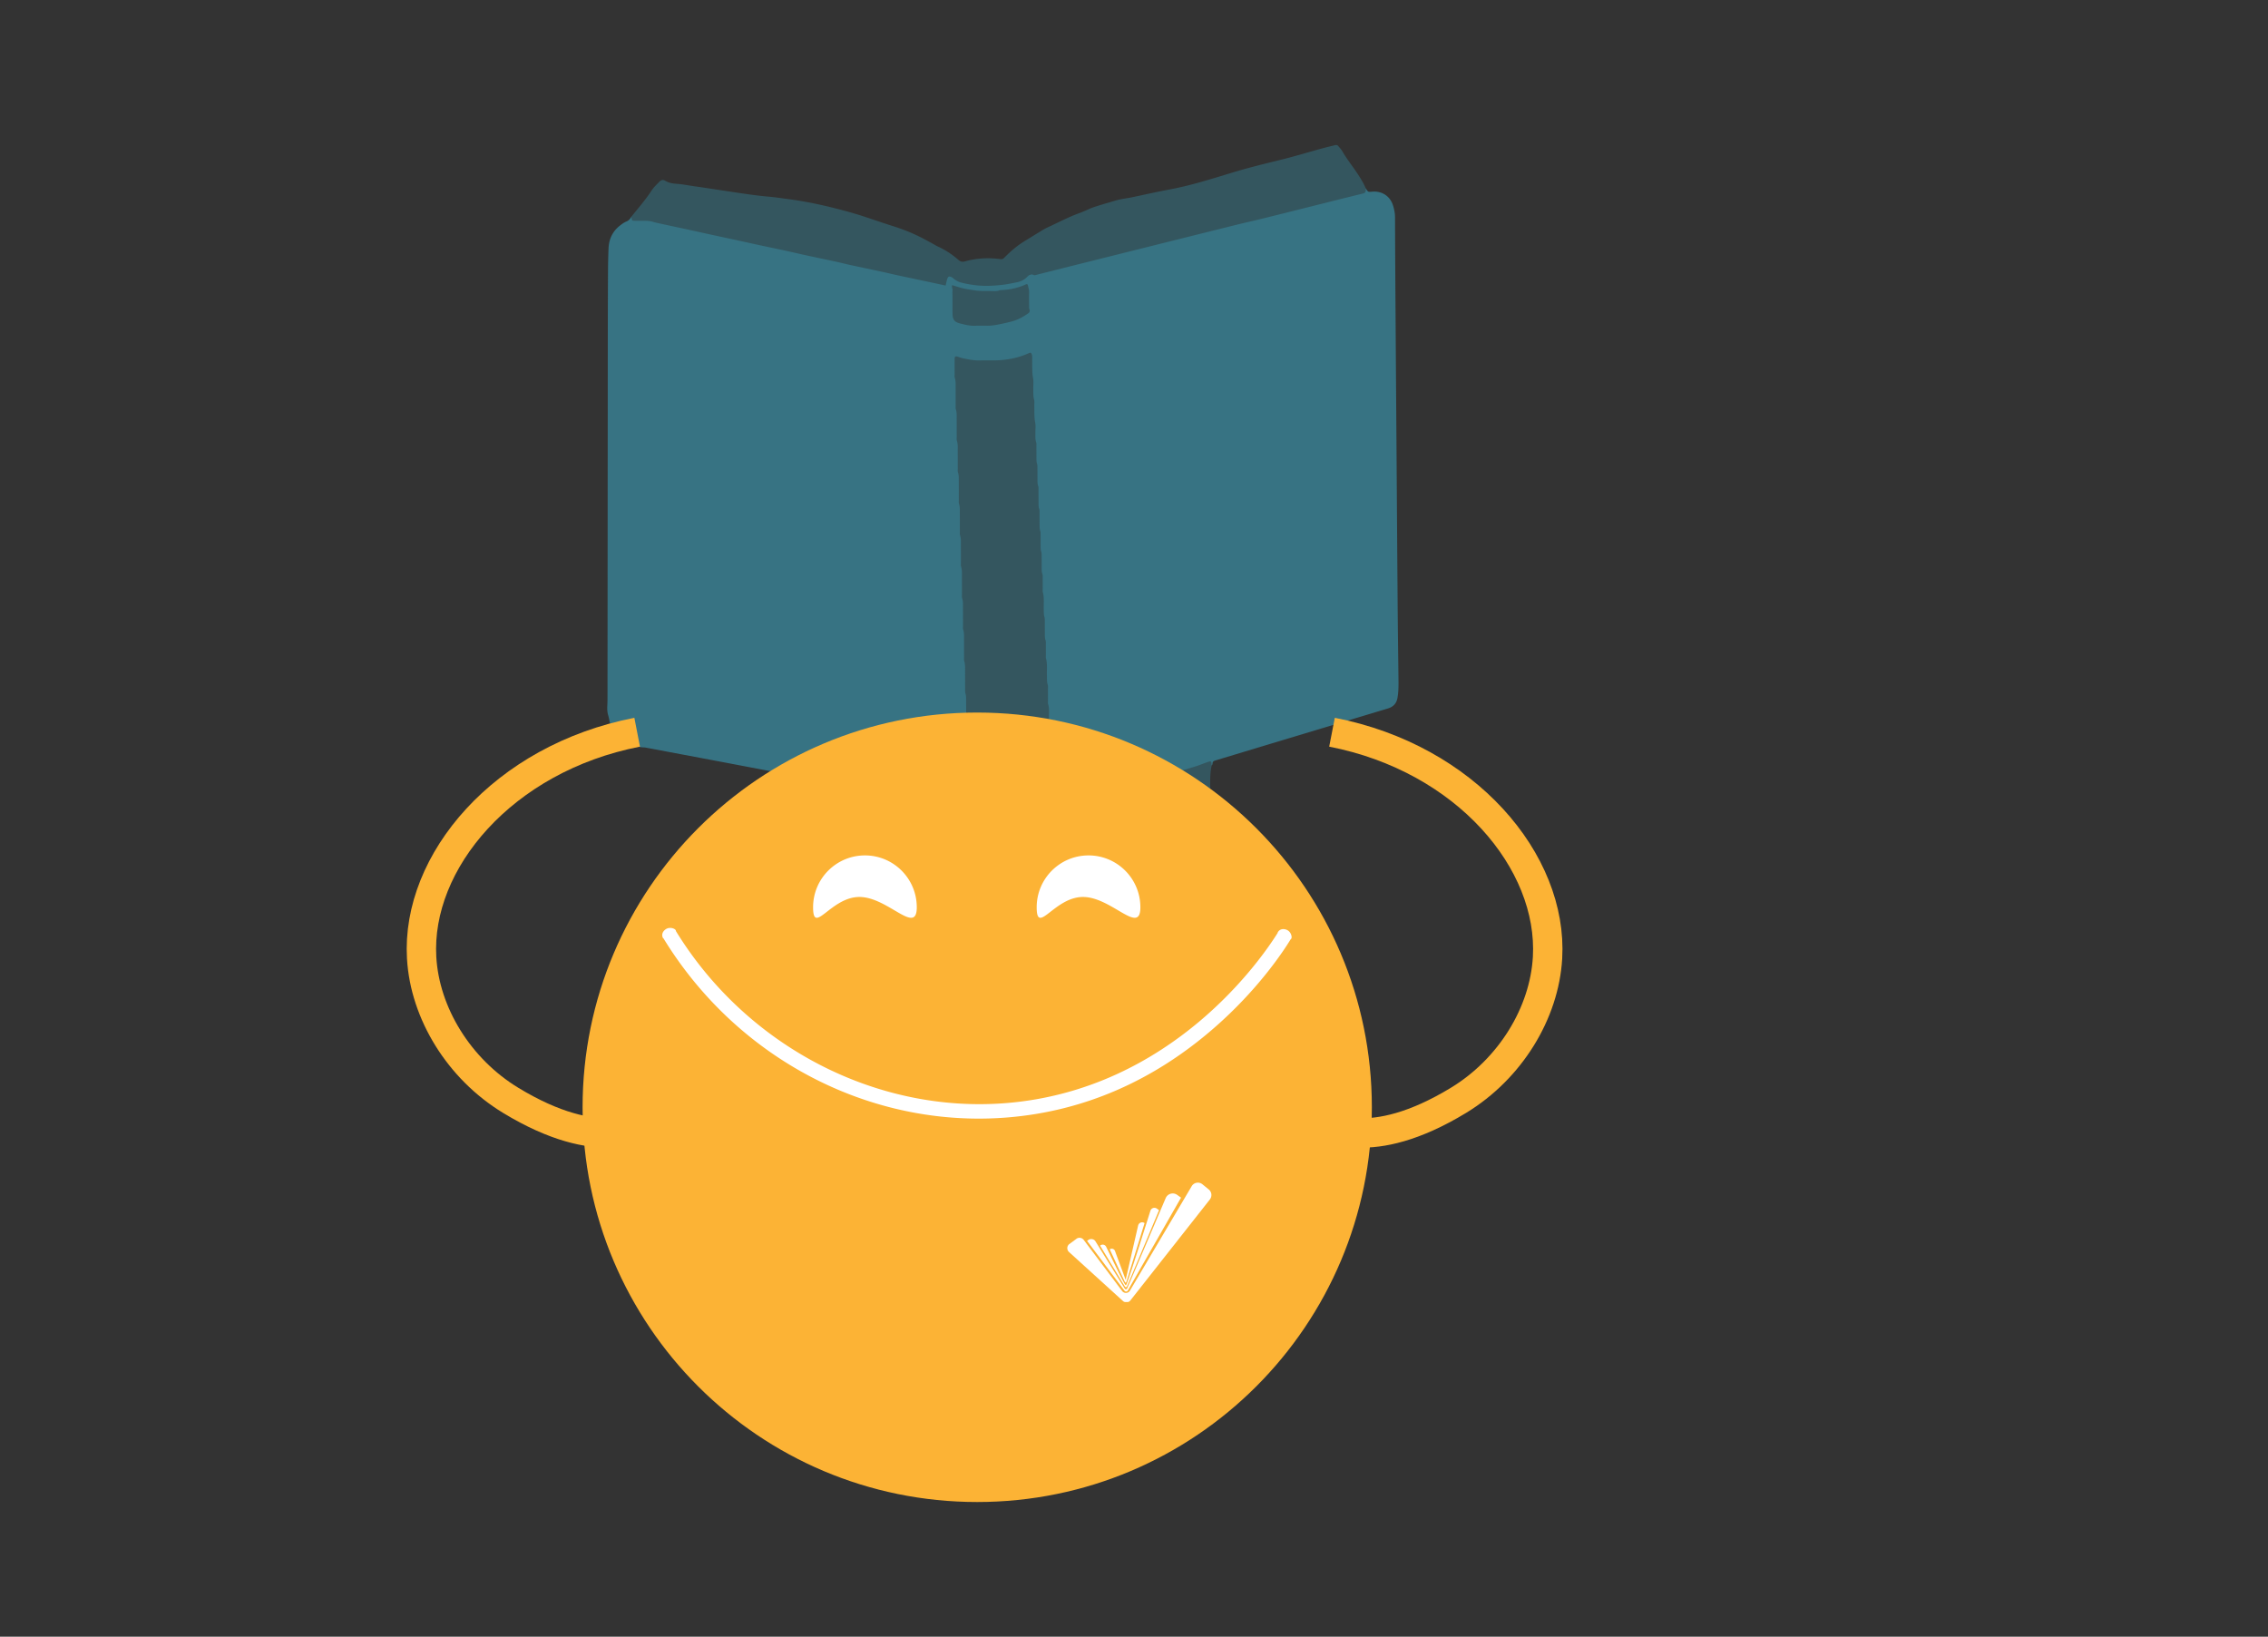
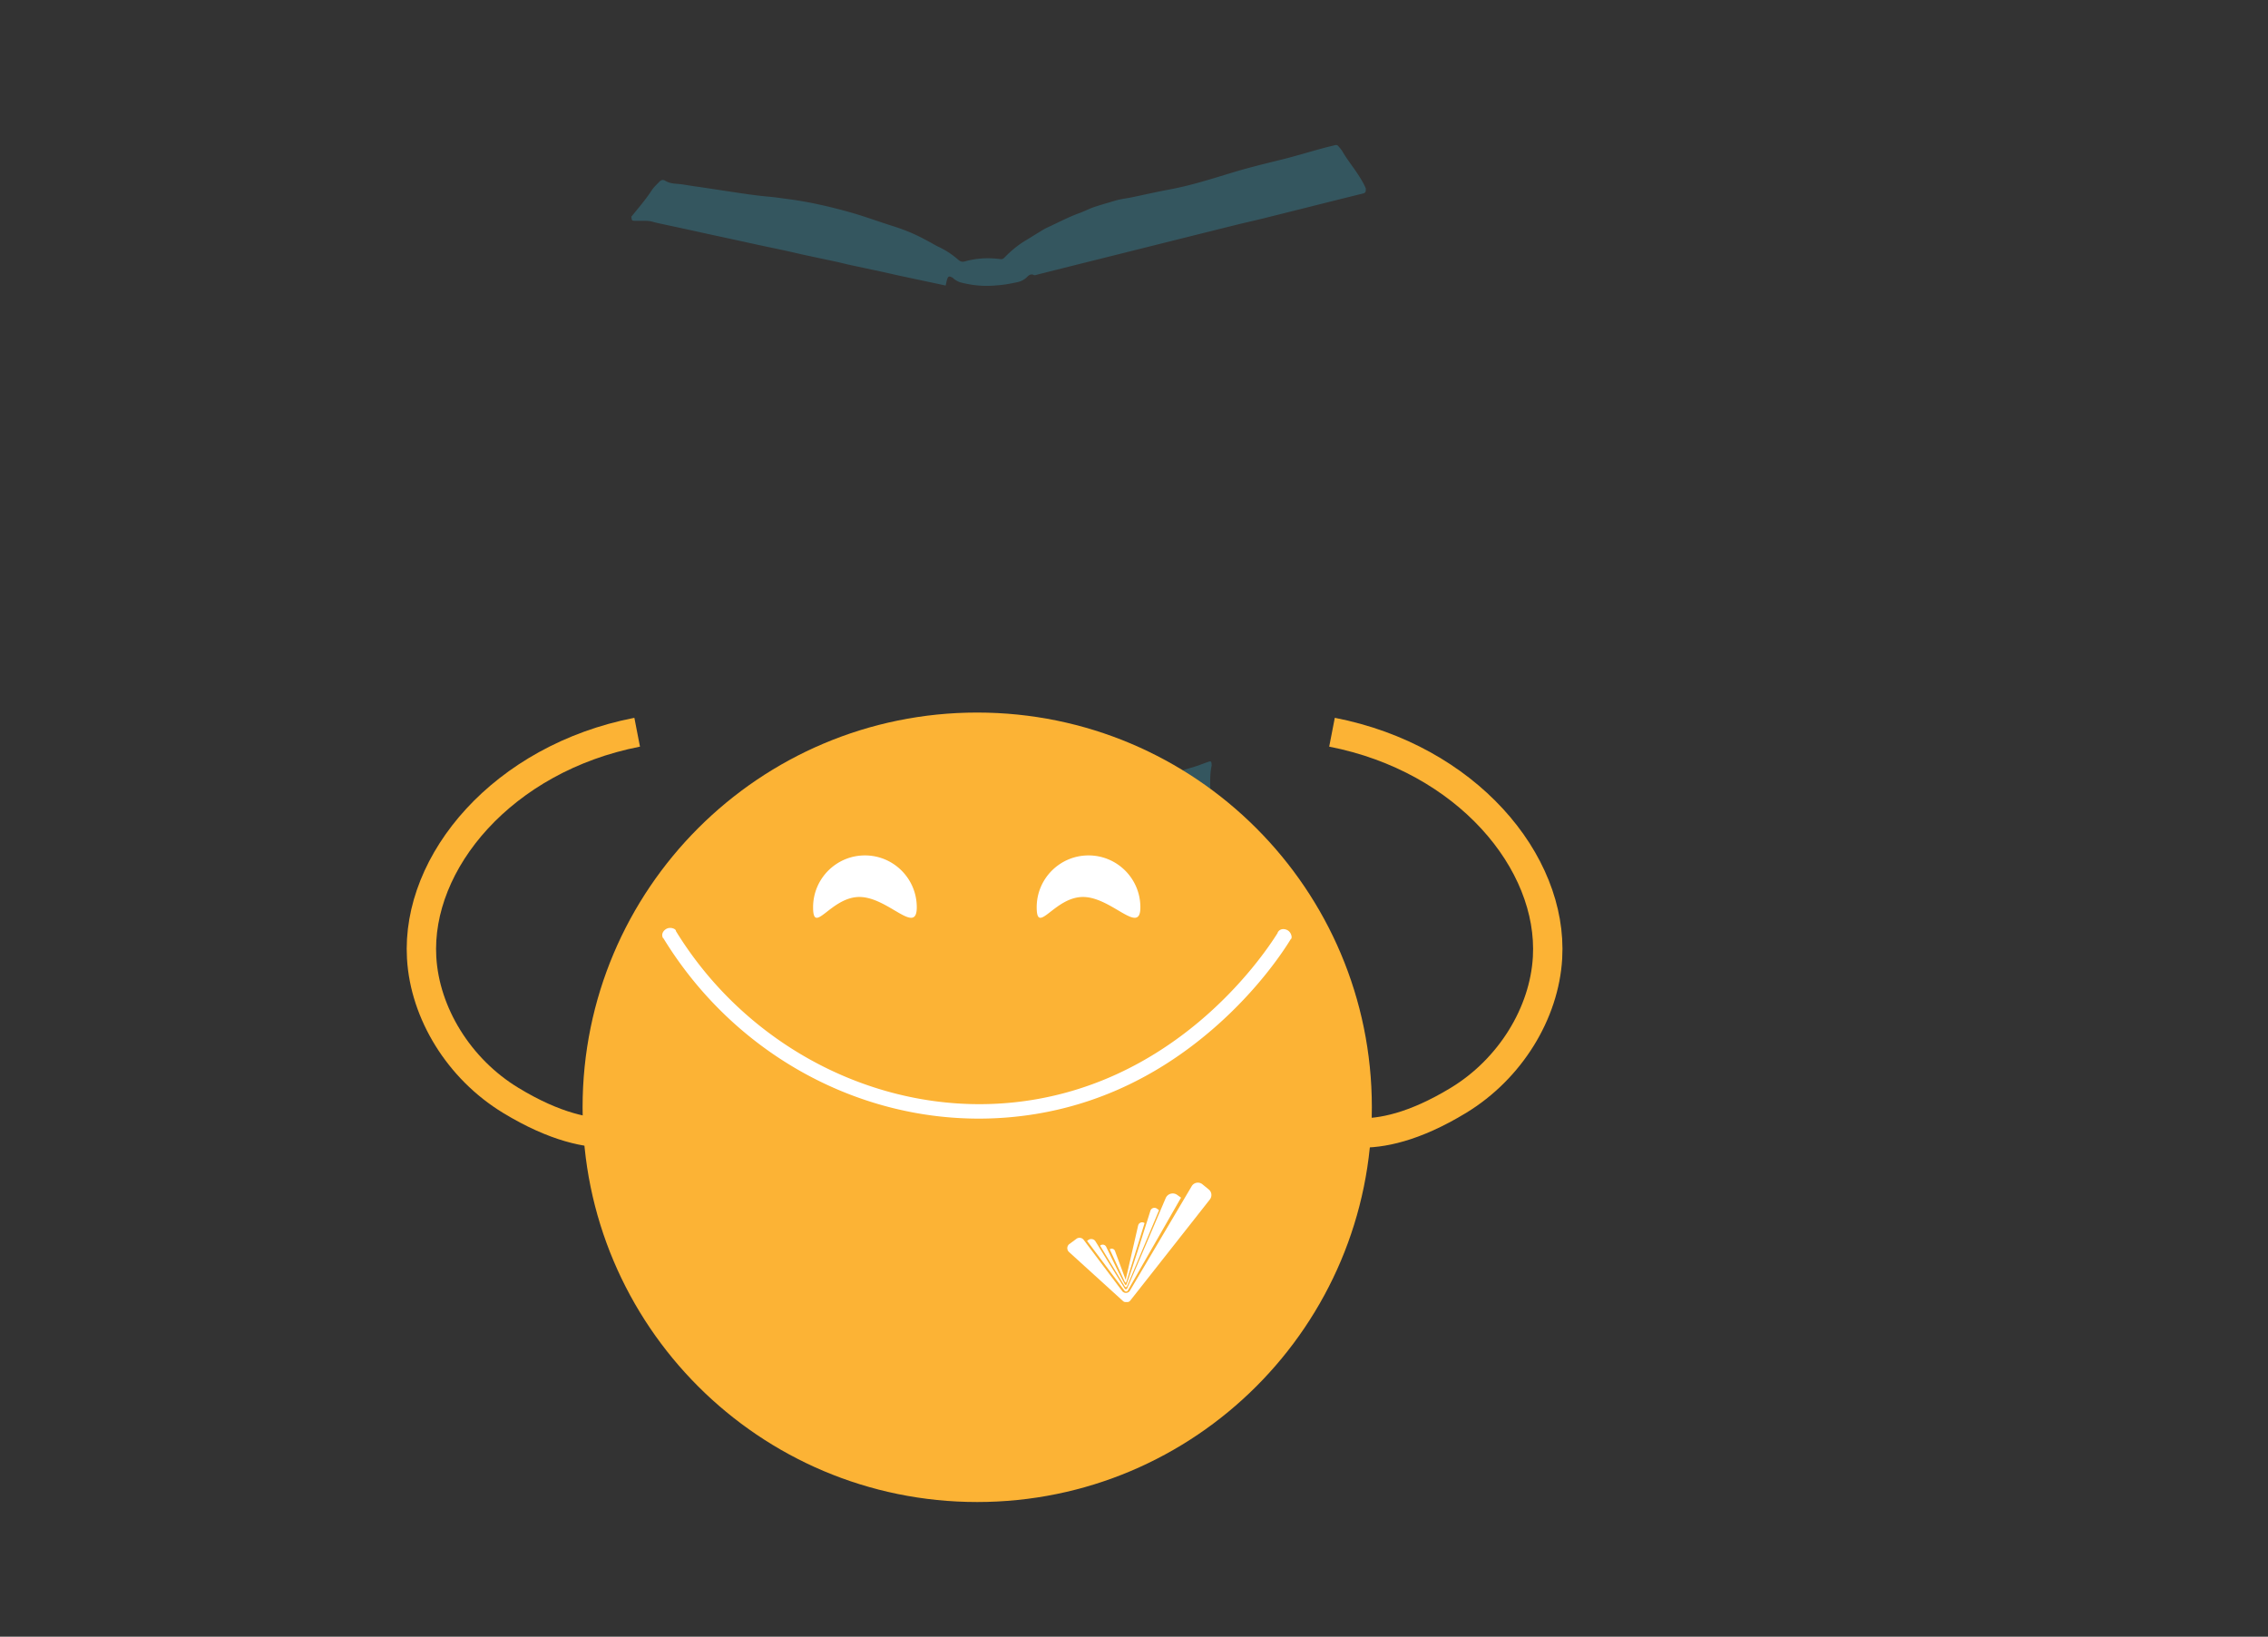
<svg xmlns="http://www.w3.org/2000/svg" xml:space="preserve" id="Camada_1" x="0px" y="0px" version="1.1" viewBox="0 0 876 632">
  <rect x="0" y="0" width="876" height="632" fill="#333333" stroke="none" />
  <style>.st0{fill:#377383}.st1{fill:#34565f}.st4{fill:#fff}</style>
-   <path d="M446.481 300.871c-.779-.207-1.462.171-2.161.382-9.559 2.881-19.113 5.781-28.672 8.663-2.389.72-4.787 1.414-7.195 2.07-.494.135-.863.32-1.119.756q-.309.524-.655 1.023c-4.559 6.581-12.567 9.508-20.317 7.458-4.31-1.14-7.898-3.417-10.828-6.753a29 29 0 0 1-1.514-1.899c-.299-.403-.645-.613-1.154-.707-11.54-2.141-23.077-4.302-34.614-6.46-11.869-2.219-23.74-4.431-35.608-6.661-8.221-1.545-16.436-3.122-24.655-4.675-9.413-1.778-18.828-3.545-28.242-5.314-.331-.062-.668-.132-1.003-.137-2.214-.03-4.227-.808-6.205-1.682-1.306-.577-2.464-1.376-3.399-2.49-.952-1.135-2.06-2.142-2.749-3.488-.432-.845-.834-1.691-1.003-2.637-.119-.664-.242-1.333-.445-1.973-.416-1.315-.442-2.651-.366-4.007.045-.808.063-1.619.064-2.428.042-47.334.078-94.668.121-142.002q.01-11.85.081-23.7c.017-2.766.089-5.533.201-8.297.147-3.64 1.596-6.659 4.516-8.894.746-.571 1.533-1.149 2.393-1.494.943-.379 1.467-1.046 1.913-1.862.661.447 1.231 1.07 2.138 1.014 5.781-.362 11.211 1.538 16.729 2.727 28.905 6.224 57.784 12.574 86.683 18.826 4.487.971 8.979 1.917 13.451 2.952 1.293.299 1.976.048 2.402-1.309.492-1.568 1.316-1.86 2.79-1.063 8.199 4.433 16.699 3.246 25.241 1.428.328-.07.702-.155.933-.376 2.366-2.256 5.506-2.211 8.41-2.931 22.346-5.54 44.67-11.171 67.014-16.72 16.576-4.116 33.167-8.169 49.731-12.331 1.703-.428 3.371-.995 5.087-1.356 1.243-.261 2.279-.762 3.07-1.755.842 1.384.842 1.384 2.463 1.244 3.711-.321 6.837 1.667 7.986 5.174.502 1.533.821 3.099.826 4.757.04 13.437.132 26.874.223 40.311.127 18.703.267 37.406.402 56.109.135 18.838.259 37.676.412 56.515.071 8.71.208 17.419.3 26.128.023 2.16-.013 4.314-.387 6.459-.38 2.175-1.621 3.484-3.689 4.106q-22.384 6.732-44.764 13.472c-6.911 2.082-13.82 4.172-20.73 6.258q-.678.205-1.354.416c-.482.151-.836.405-.882.969-.027.332-.075.674-.341.926-.854-1.084-1.808-.671-2.878-.321-6.169 2.022-12.327 4.082-18.651 5.579" class="st0" />
  <path d="M527.544 72.77c-.008.27-.01.54-.025.809-.036.617-.353.964-.966 1.115a4249 4249 0 0 0-14.071 3.501c-8.145 2.037-16.285 4.093-24.435 6.114-3.647.904-7.319 1.705-10.965 2.613-18.964 4.724-37.923 9.466-56.883 14.205a7906 7906 0 0 0-19.738 4.958c-.393.099-.777.308-1.17.114-1.056-.522-1.863-.001-2.527.688-1.078 1.118-2.407 1.784-3.859 2.083-2.095.433-4.187.868-6.339 1.084-2.218.223-4.424.377-6.64.311-2.957-.088-5.877-.545-8.744-1.269-.974-.246-1.868-.766-2.698-1.355-.162-.115-.27-.311-.437-.415-1.458-.906-1.906-.73-2.332.92-.165.639-.299 1.287-.466 2.017-1.501-.323-2.934-.635-4.368-.94-4.723-1.006-9.449-2.002-14.17-3.017-1.837-.395-3.663-.845-5.5-1.241-4.392-.947-8.79-1.867-13.181-2.818-1.639-.355-3.261-.794-4.9-1.148-3.934-.851-7.876-1.661-11.809-2.513-2.623-.568-5.232-1.199-7.854-1.769-3.539-.769-7.086-1.498-10.627-2.258-2.559-.549-5.112-1.123-7.67-1.677-3.67-.796-7.342-1.58-11.012-2.377-2.492-.541-4.979-1.104-7.47-1.644-3.736-.81-7.475-1.605-11.21-2.417-1.115-.242-2.239-.463-3.329-.795-1.518-.462-3.063-.381-4.609-.387-.81-.003-1.62.017-2.43-.008-.994-.03-1.034-.084-1.206-1.188-.021-.133-.026-.269-.039-.402 2.66-3.3 5.455-6.494 7.784-10.055.852-1.302 1.986-2.384 3.083-3.482.629-.63 1.334-.872 2.181-.344 1.358.847 2.924 1.095 4.457 1.201 2.433.167 4.808.671 7.211 1.001 3.34.458 6.67.995 10.005 1.494 3.202.479 6.402.967 9.607 1.425 3.006.43 6.017.803 9.044 1.071 2.283.203 4.552.559 6.827.854 8.38 1.088 16.6 2.97 24.713 5.27 5.315 1.507 10.506 3.45 15.781 5.104 3.68 1.154 7.261 2.527 10.71 4.243 1.388.691 2.748 1.44 4.115 2.173 1.011.542 1.985 1.161 3.023 1.642 2.841 1.316 5.418 3.034 7.765 5.084.802.7 1.506.88 2.553.585 4.474-1.257 9.041-1.482 13.639-.876.705.093 1.099-.09 1.572-.573 2.415-2.466 5.026-4.697 7.995-6.488 2.137-1.29 4.248-2.624 6.38-3.922.691-.42 1.394-.833 2.128-1.169 4.169-1.905 8.214-4.084 12.54-5.644 1.9-.685 3.686-1.646 5.612-2.297 2.686-.908 5.416-1.65 8.125-2.472 2.207-.67 4.496-.888 6.738-1.356 4.686-.979 9.355-2.047 14.06-2.928 4.183-.783 8.305-1.793 12.39-2.953 4.02-1.142 8.016-2.371 12.014-3.588 6.196-1.886 12.482-3.414 18.768-4.962 5.366-1.322 10.659-2.936 15.991-4.398 1.683-.462 3.385-.86 5.082-1.269.414-.1.83.003 1.108.334.563.67 1.179 1.319 1.615 2.068 1.838 3.156 4.138 5.994 6.128 9.045 1.112 1.699 2.133 3.428 2.935 5.288m-81.063 228.101c.221-.439.521-.772 1.048-.84 2.273-.294 4.375-1.217 6.565-1.816 2.646-.723 5.268-1.534 7.888-2.348 1.15-.358 2.266-.824 3.402-1.229.629-.225 1.26-.452 1.904-.624.276-.074.542.105.598.401.075.393.085.799.123 1.199-.514 2.18-.578 4.393-.58 6.623-.006 5.803 1.157 11.368 3.227 16.767 1.06 2.764 1.901 5.614 3.241 8.268.09.179.154.374.207.569.252.925-.451 1.623-1.394 1.307a8.7 8.7 0 0 1-1.99-.965c-1.238-.812-2.47-1.647-3.622-2.575-1.667-1.343-3.495-2.486-4.925-4.163-.494.53-.52 1.072-.587 1.576-.295 2.203-.563 4.41-.836 6.615-.033.267-.031.538-.058.806-.05.487-.174.973-.69 1.133-.541.168-1.104.074-1.484-.38a23 23 0 0 1-2.099-2.959c-1.667-2.794-2.804-5.818-3.936-8.847-.683-1.829-1.383-3.653-2.014-5.5-1.174-3.44-2.307-6.894-3.445-10.347-.104-.315-.117-.66-.172-.99-.236-.407-.01-.922-.308-1.314a.48.48 0 0 1-.063-.367" class="st1" />
  <path d="M446.543 301.239c.45.357.381.835.309 1.314-.363-.376-.409-.828-.309-1.314" class="st0" />
-   <path d="M387.137 282.995c-1.311 0-2.326.046-3.336-.009-2.416-.132-4.815-.416-7.12-1.201a11.5 11.5 0 0 1-2.026-.902c-.992-.573-1.539-1.386-1.507-2.64.069-2.698.014-5.399.007-8.099-.002-.808.002-1.604-.255-2.4-.16-.497-.126-1.065-.13-1.602-.016-2.227 0-4.455-.022-6.682-.014-1.409.123-2.826-.327-4.213-.14-.431-.058-.937-.06-1.409-.008-2.295-.001-4.59-.018-6.884-.01-1.275.105-2.556-.319-3.809-.145-.428-.066-.936-.068-1.408-.009-2.362-.001-4.725-.019-7.087-.009-1.208.099-2.42-.31-3.608-.147-.427-.073-.936-.075-1.407-.01-2.16.004-4.32-.019-6.479-.016-1.476.138-2.962-.333-4.415-.139-.431-.052-.938-.054-1.41-.008-2.227 0-4.455-.018-6.682-.01-1.343.104-2.691-.326-4.011-.14-.431-.06-.937-.062-1.409-.008-2.295 0-4.59-.019-6.884-.011-1.275.101-2.553-.313-3.81-.162-.492-.071-1.07-.073-1.609-.01-2.362-.004-4.725-.018-7.087-.007-1.141.068-2.281-.305-3.406-.163-.491-.079-1.07-.081-1.609-.01-2.092.005-4.185-.019-6.277-.017-1.476.137-2.962-.331-4.415-.139-.431-.054-.938-.056-1.409-.008-2.227 0-4.455-.018-6.682-.011-1.342.11-2.691-.323-4.011-.141-.43-.062-.937-.064-1.409-.009-2.362-.004-4.725-.018-7.087-.007-1.209.077-2.417-.312-3.608-.161-.492-.073-1.07-.075-1.609-.006-1.957-.017-3.915.006-5.872.009-.728.352-.954 1.053-.75.646.188 1.271.462 1.926.605 2.297.501 4.597.959 6.977.877 1.955-.068 3.915.023 5.871-.023 4.408-.104 8.672-.915 12.716-2.73.184-.083.374-.159.568-.209.22-.056.384.065.496.242.3.475.361 1.002.357 1.553-.01 1.147-.013 2.295.009 3.442.029 1.476.016 2.937.303 4.419.265 1.368.072 2.824.102 4.24.03 1.409-.074 2.814.314 4.216.209.756.058 1.609.084 2.418.068 2.148-.082 4.291.339 6.442.267 1.366.055 2.825.073 4.242.014 1.141-.079 2.285.312 3.405.149.426.075.935.079 1.407.011 1.485.007 2.97.016 4.455.005.807-.011 1.605.247 2.401.161.497.131 1.064.139 1.601.02 1.35.004 2.7.019 4.049.011 1.007-.068 2.014.294 3.002.155.423.09.934.094 1.405.013 1.552.006 3.105.019 4.657.008.94-.053 1.878.28 2.802.153.426.102.933.107 1.403.015 1.485.007 2.97.019 4.454.007.873-.027 1.74.261 2.602.165.494.118 1.066.125 1.603.018 1.35.008 2.7.018 4.049.006.807-.013 1.605.246 2.402.161.497.132 1.064.14 1.601.02 1.35.004 2.7.02 4.049.012 1.007-.071 2.014.293 3.002.156.423.091.934.095 1.405.013 1.417.01 2.835.016 4.252.002.405-.074.833.029 1.211.632 2.325.27 4.695.372 7.043.038.872-.024 1.74.265 2.602.165.494.121 1.065.128 1.602.018 1.485.008 2.97.019 4.455.007 1.008-.051 2.013.301 3.001.152.425.084.934.088 1.406.012 1.417.01 2.835.015 4.252.002.405-.074.834.032 1.211.614 2.19.281 4.425.368 6.639.047 1.208-.071 2.417.32 3.608.162.492.073 1.07.077 1.609.011 1.485.007 2.97.017 4.454.003.472-.065.973.068 1.409.588 1.924.202 3.891.334 5.832.059.866-.334 1.408-1.11 1.72-1.435.577-2.831 1.305-4.315 1.698-2.328.617-4.671 1.17-7.084 1.486-1.956.256-3.888.27-5.535.322m-13.152 17.213c0-1.53-.014-2.678.006-3.824.01-.552.329-.812.759-.597 1.896.944 3.962 1.324 6.005 1.656 2.178.354 4.382.565 6.616.582 3.862.029 7.635-.564 11.368-1.382 1.754-.384 3.507-.965 5.12-1.845.472-.257.971-.469 1.471-.668.312-.123.538.078.597.355.069.325.056.67.059 1.007.007.809.004 1.606.277 2.397.148.43.108.932.113 1.402.016 1.417.01 2.834.017 4.251.004.807.091 1.593.25 2.398.401 2.04.229 4.004-1.14 5.745-.787 1.001-1.362 2.153-2.292 3.064-2.264 2.219-4.885 3.862-7.972 4.533-2 .435-4.013.764-6.169.286-2.182-.484-4.338-.899-6.299-1.998-3.292-1.845-5.994-4.315-7.948-7.574-.251-.418-.478-.816-.439-1.31.23-2.971-.738-5.886-.399-8.478m-6.211-190.098 3.09.94c1.738.531 3.53.734 5.317 1.027 2.559.421 5.101.248 7.65.324.672.02 1.343.027 1.997-.217.308-.115.657-.149.989-.164 3.25-.149 6.377-.817 9.348-2.171.517-.236.773-.126.879.402.185.918.483 1.805.442 2.778-.068 1.616-.02 3.237-.001 4.855.006.536-.032 1.109.14 1.598.254.723 0 1.191-.536 1.562-1.947 1.35-4.011 2.478-6.318 3.086a80 80 0 0 1-3.921.921c-1.836.386-3.678.744-5.568.732-1.551-.009-3.105-.051-4.653.012-2.052.084-4.005-.442-5.949-.931-2.034-.511-2.725-1.506-2.766-3.643-.044-2.292-.018-4.586-.023-6.879-.001-.742-.065-1.49.014-2.224.071-.663-.428-1.279-.131-2.008" class="st1" />
  <path d="M509.882 433.47c2.325 1.179 19.053 12.317 53.437-8.573 20.012-12.158 33.173-33.671 34.405-55.064 2.137-37.104-31.429-76.995-83.247-87.088M250.697 433.47c-2.325 1.179-19.053 12.317-53.437-8.573-20.012-12.158-33.173-33.671-34.405-55.064-2.137-37.104 31.429-76.995 83.247-87.088" style="fill:none;stroke:#fcb335;stroke-width:11.344;stroke-miterlimit:10" />
  <path d="M377.445 275.148c-84.183 0-152.426 68.244-152.426 152.426S293.262 580 377.445 580s152.426-68.244 152.426-152.426-68.243-152.426-152.426-152.426" style="fill:#fcb335" />
  <path d="M468.981 396.896c-23.579 20.558-50.441 32.2-79.838 34.602a136 136 0 0 1-11.082.452c-22.262 0-44.383-5.451-64.578-15.987-23.456-12.237-43.237-30.773-57.217-53.608a.45.45 0 0 1-.223-.197c-.557-1.114-.225-2.432 1.114-3.343 1.574-1.07 3.744-.221 3.9.557.008.04-.003.086-.006.13 27.262 44.479 77.34 70.552 127.638 66.444 64.279-5.252 98.956-56.336 104.807-65.719a.43.43 0 0 1 .053-.244c.119-.211.269-.39.435-.551l.068-.113.028.017c.689-.593 1.707-.763 2.861-.303 1.768.704 2.281 2.978 1.724 3.542a.5.5 0 0 1-.126.089c-2.956 4.835-12.63 19.472-29.558 34.232M354.1 350.338c0 11.059-11.11-3.976-22.169-3.976s-17.878 15.035-17.878 3.976 8.965-20.023 20.023-20.023c11.059-.001 20.024 8.964 20.024 20.023m86.366 0c0 11.059-11.11-3.976-22.169-3.976s-17.878 15.035-17.878 3.976 8.965-20.023 20.023-20.023 20.024 8.964 20.024 20.023m23.962 106.965 2.452 2.006a2.77 2.77 0 0 1 .419 3.863l-30.775 39.082a1.39 1.39 0 0 1-1.091.531h-.719c-.343 0-.674-.127-.928-.357l-20.884-18.968a2.008 2.008 0 0 1 .059-3.034l2.714-1.994a2.01 2.01 0 0 1 2.88.323l14.885 19.786a1.81 1.81 0 0 0 2.996-.178l23.848-40.32a2.77 2.77 0 0 1 4.144-.74" class="st4" />
  <path d="m424.899 480.991 9.365 15.449.257.437a.447.447 0 0 0 .711-.032c.185-.266 12.441-29.54 12.441-29.54l-.819-.595a1.636 1.636 0 0 0-2.52.826s-7.799 24.93-9.18 28.291c-.186.454-.31.716-.725.009-1.465-2.494-7.175-14.393-7.175-14.393a1.496 1.496 0 0 0-2.222-.548z" class="st4" />
  <path d="m428.633 482.425 5.794 12.505c.442.917.705-.173.763-.367l6.89-22.267a1.59 1.59 0 0 0-2.492.957l-4.806 20.954-4.137-11.167a1.32 1.32 0 0 0-2.012-.615" class="st4" />
  <path d="m456.162 462.472-1.479-1.065c-1.534-1.105-3.688-.505-4.442 1.236 0 0-14.477 34.102-14.901 34.908a.53.53 0 0 1-.913.042l-11.253-18.155c-.543-1.018-1.888-1.294-2.852-.6l-.445.32 14.466 19.265a.7.7 0 0 0 .572.292h.068a.7.7 0 0 0 .615-.359z" class="st4" />
</svg>